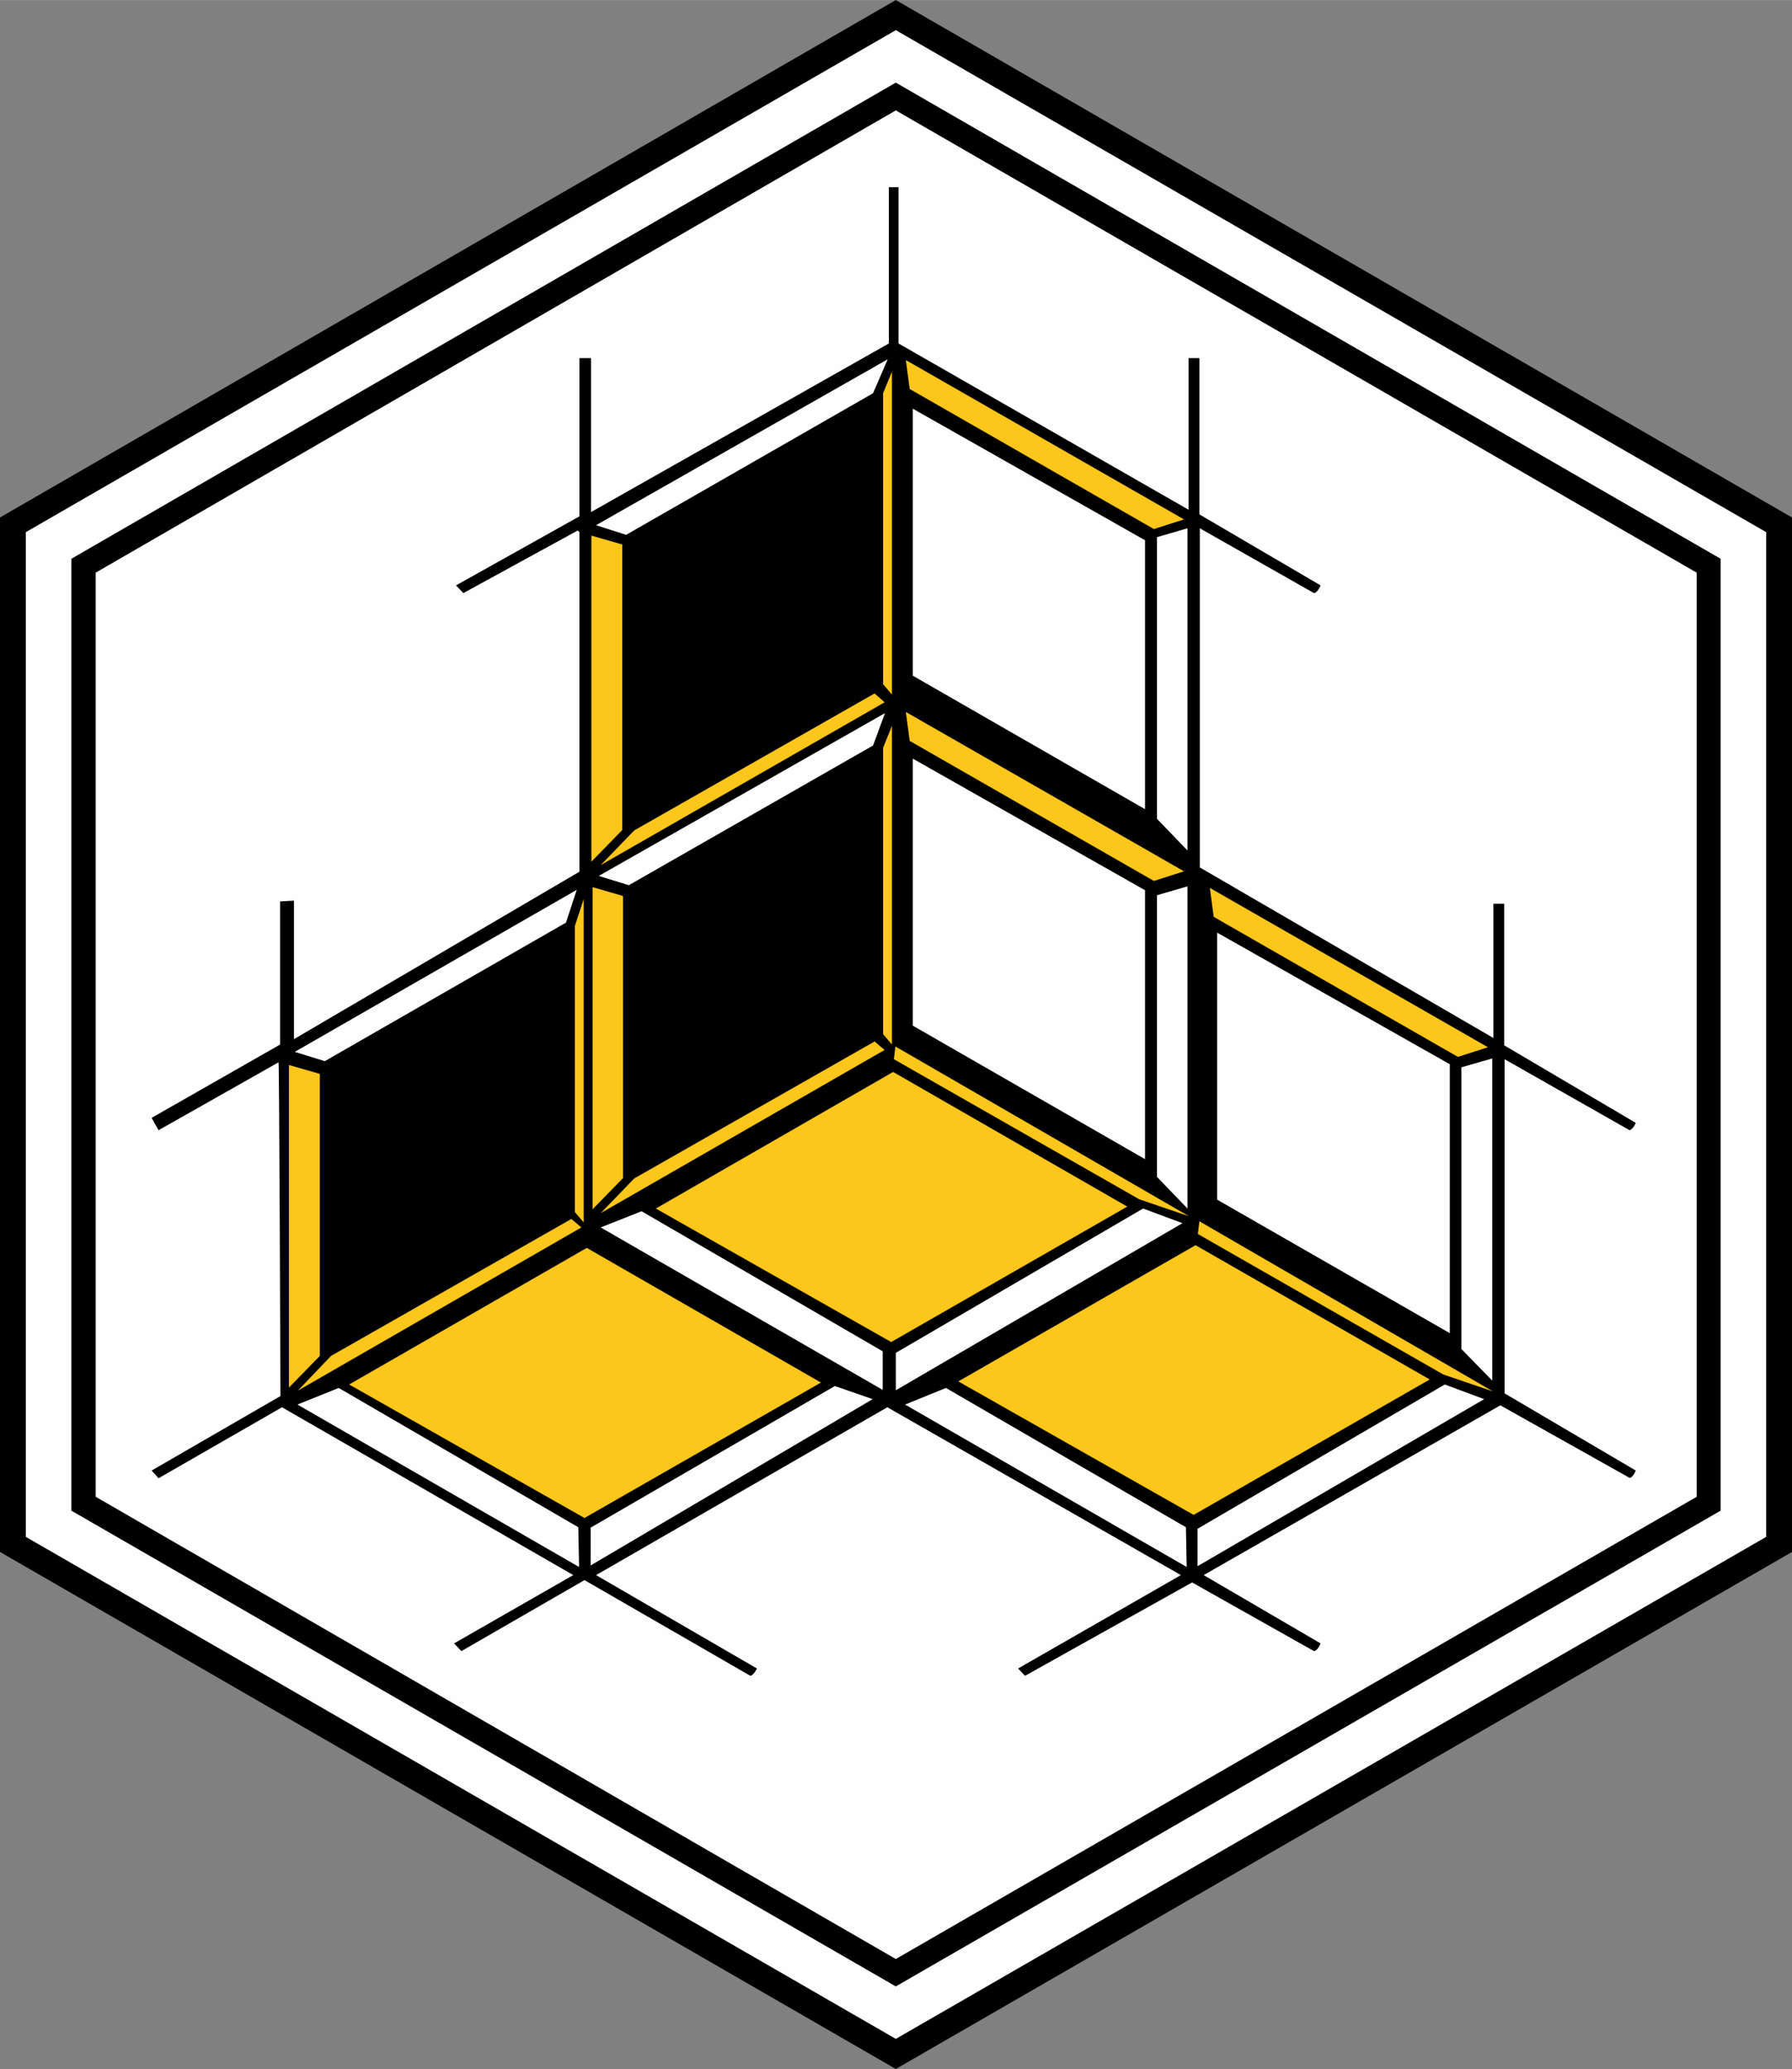
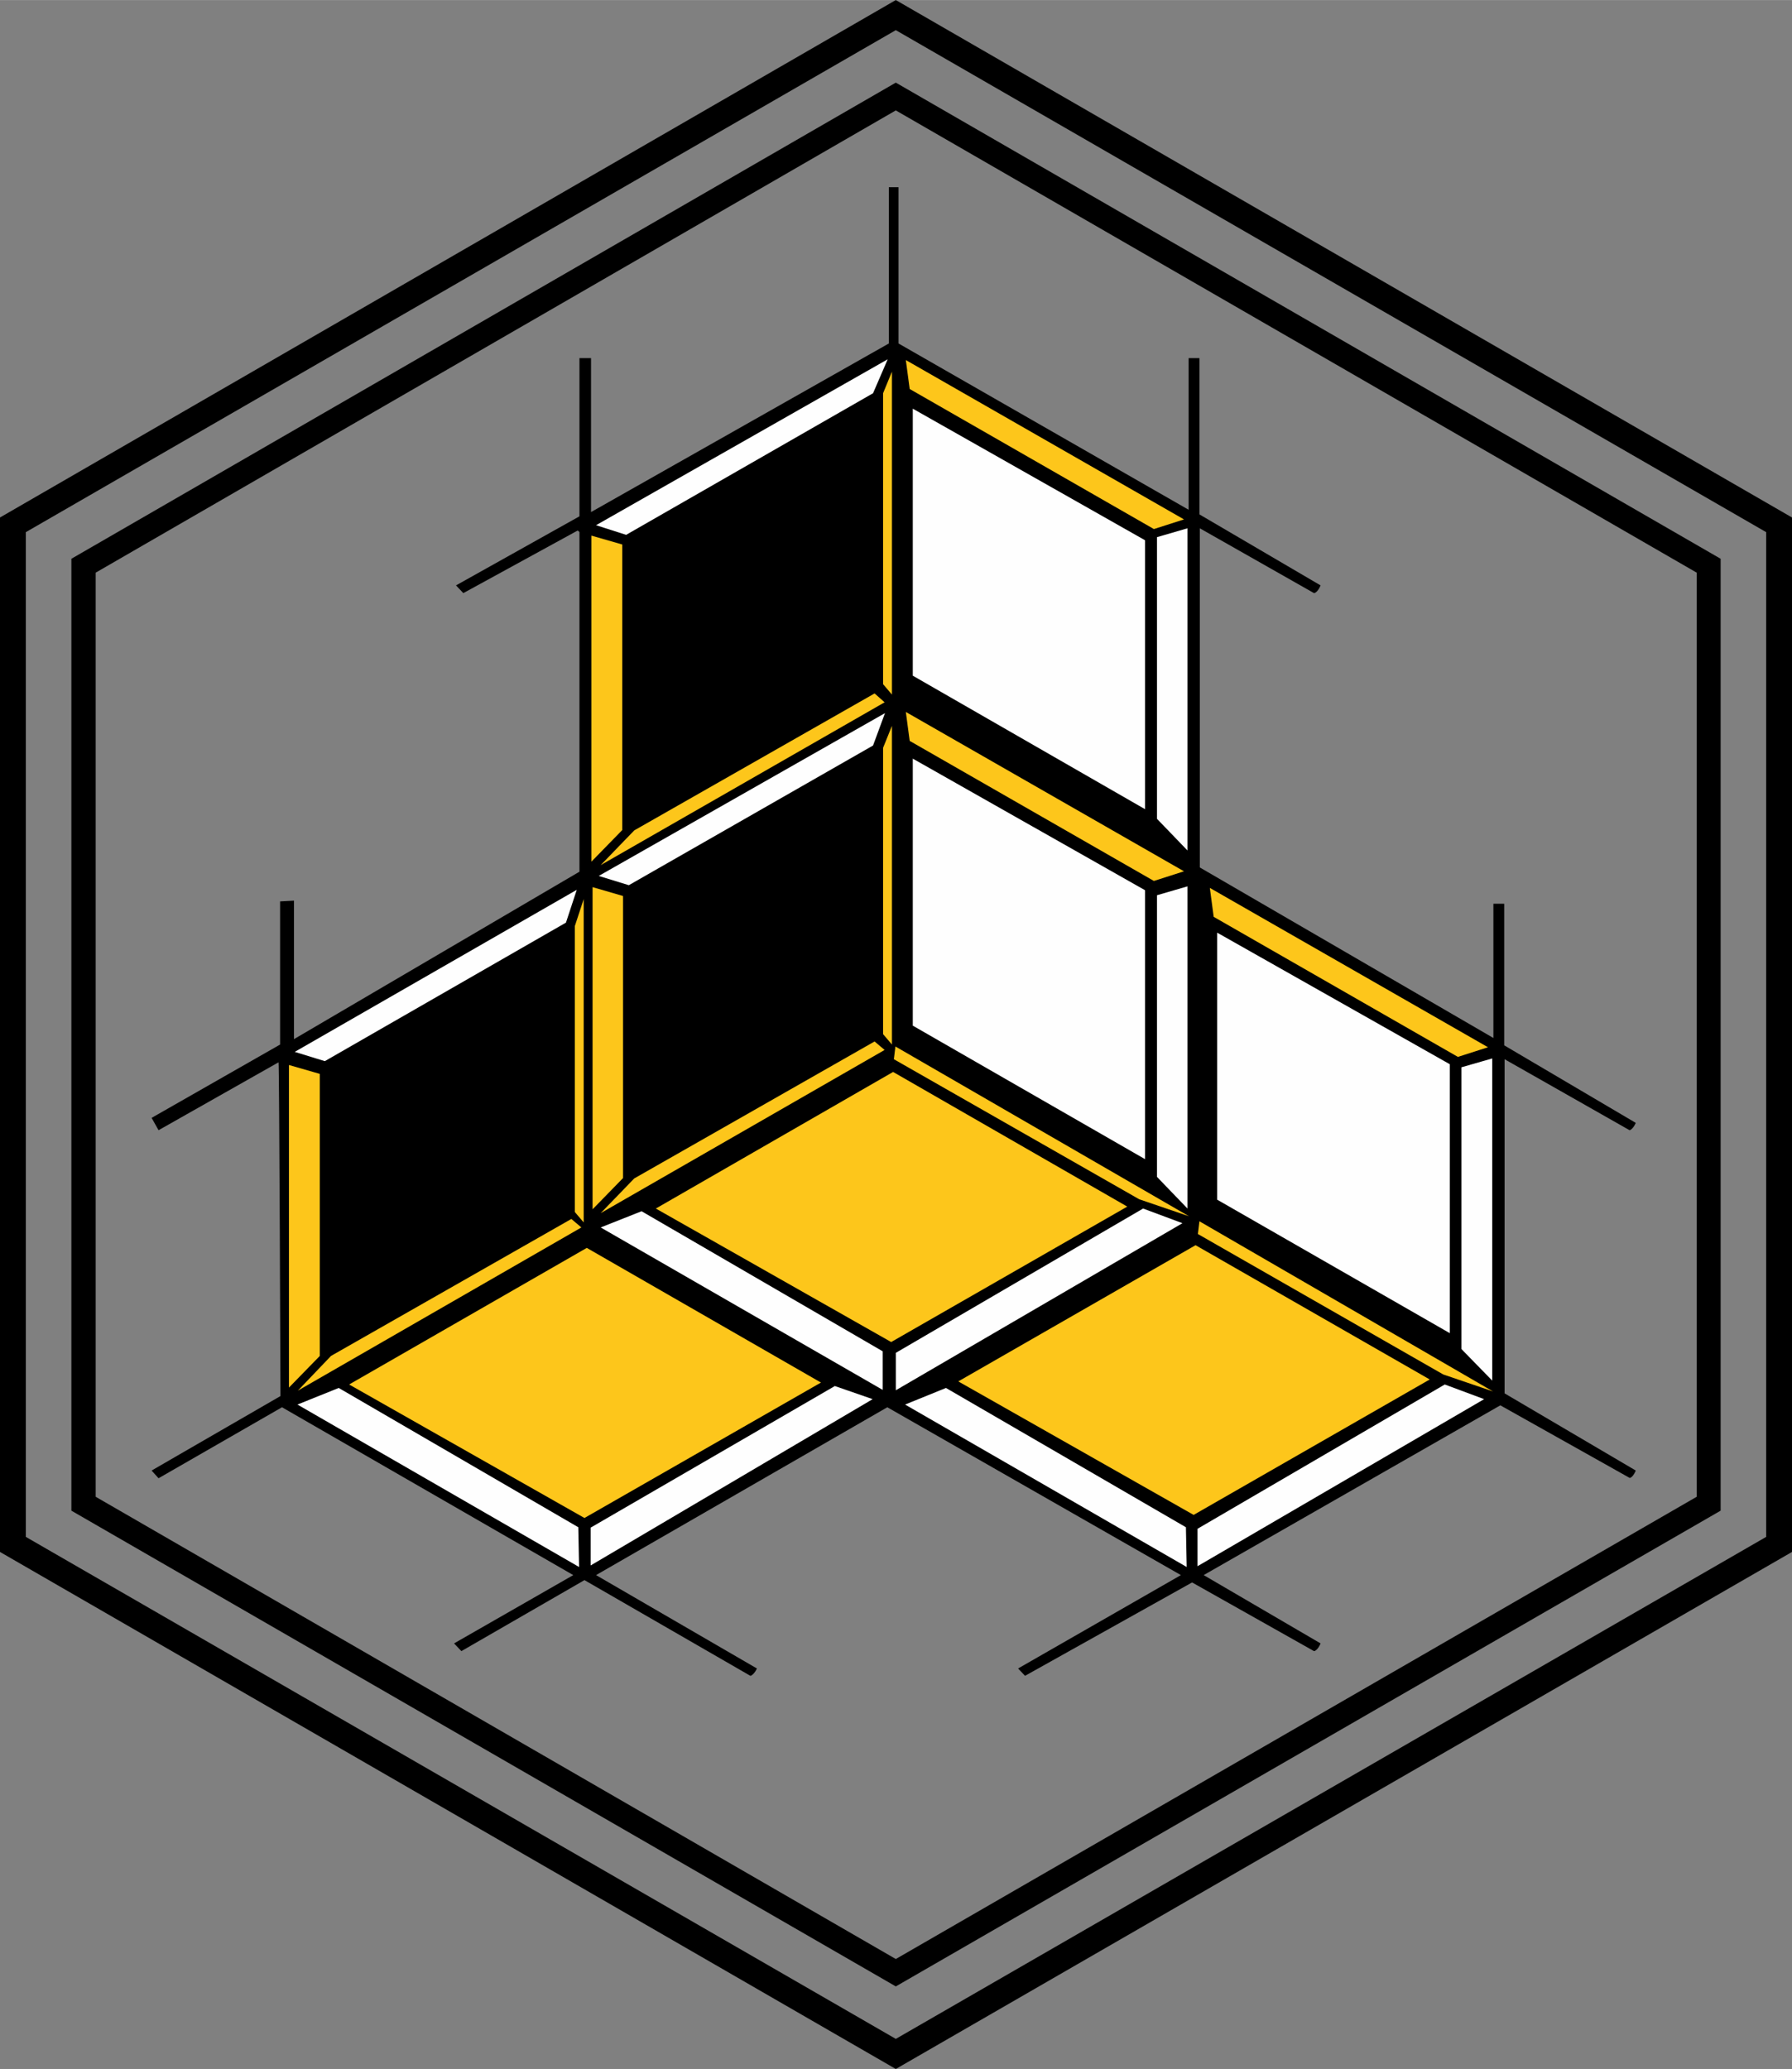
<svg xmlns="http://www.w3.org/2000/svg" xml:space="preserve" width="531px" height="613px" version="1.1" style="shape-rendering:geometricPrecision; text-rendering:geometricPrecision; image-rendering:optimizeQuality; fill-rule:evenodd; clip-rule:evenodd" viewBox="0 0 46.45 53.62">
  <rect x="0" y="0" width="46.45" height="53.62" fill="#808080" stroke="none" />
  <defs>
    <style type="text/css">
   
    .fil0 {fill:#FEFEFE}
    .fil1 {fill:black}
    .fil2 {fill:#FDC61B}
   
  </style>
  </defs>
  <g id="Слой_x0020_1">
-     <polygon class="fil0" points="46.04,39.98 23.22,53.15 0.41,39.98 0.41,13.64 23.22,0.47 46.04,13.64 " />
    <path class="fil1" d="M45.78 39.83l-22.56 13.01 -22.55 -13.01 0 -26.04 22.55 -13.01 22.56 13.01 0 26.04zm0.67 0.39l-23.23 13.4 -23.22 -13.4 0 -26.81 23.22 -13.41 23.23 13.41 0 26.81z" />
    <path class="fil1" d="M23.04 4.85l0.25 0 0 4.05 7.52 4.31 0 -3.93 0.28 0 0 4.05 3.14 1.84c-0.05,0.13 -0.13,0.2 -0.17,0.2l-2.96 -1.68 0 8.79 7.61 4.42 0 -3.48 0.28 0 0 3.67 3.41 2.01c-0.05,0.12 -0.13,0.19 -0.16,0.19l-3.24 -1.84 0 8.66 3.4 2c-0.05,0.13 -0.13,0.2 -0.16,0.19l-3.35 -1.88 -7.69 4.4 3.03 1.77c-0.05,0.13 -0.13,0.2 -0.17,0.2l-3.16 -1.78 -4.33 2.42 -0.18 -0.19 4.22 -2.42 -7.61 -4.35 -7.55 4.35 4.17 2.42c-0.06,0.13 -0.14,0.19 -0.17,0.19l-4.3 -2.48 -3.19 1.84 -0.19 -0.2 3.09 -1.77 -7.55 -4.35 -3.2 1.84 -0.18 -0.2 3.34 -1.93c0,0 -0.03,-8.65 -0.05,-8.65l-3.11 1.76 -0.18 -0.32 3.33 -1.9 0 -3.71 0.36 -0.02 0 3.59 7.4 -4.34 0 -8.8c0,0 -0.03,-0.04 -0.05,-0.04l-2.96 1.62 -0.19 -0.2 3.2 -1.79 0 -4.1 0.3 0 0 3.99 7.72 -4.37 0 -4.05z" />
    <path class="fil1" d="M43.98 38.79l-20.76 11.98 -20.74 -11.98 0 -23.95 20.74 -11.98 20.76 11.98 0 23.95zm0.62 0.36l-21.38 12.33 -21.37 -12.33 0 -24.67 21.37 -12.34 21.38 12.34 0 24.67z" />
    <path class="fil0" d="M37.58 27.58l-6.03 -3.41 0 6.92 6.03 3.46 0 -6.97zm-22.91 -3.67l0.28 -0.85 -7.31 4.2 0.78 0.24 6.25 -3.59zm7.96 -4.59l0.31 -0.84 -7.42 4.22 0.78 0.24 6.33 -3.62zm-7.06 12.49l1.06 -0.42 6.25 3.63 0 1 -7.31 -4.21zm-7.86 4.59l1.07 -0.43 6.21 3.61 0.02 1.03 -7.3 -4.21zm7.6 4.17l0 -0.98 6.33 -3.67 0.98 0.34 -7.31 4.31zm7.91 -4.54l0 -0.97 6.41 -3.74 1.02 0.38 -7.43 4.33zm0.24 0.37l1.06 -0.43 6.22 3.61 0.02 1.03 -7.3 -4.21zm7.58 4.19l0 -0.97 6.41 -3.74 1.02 0.38 -7.43 4.33zm6.84 -12.93l0.8 -0.23 0 8.35 -0.8 -0.82 0 -7.3zm-7.89 -4.46l0.79 -0.23 0 8.35 -0.79 -0.82 0 -7.3zm-0.31 -0.13l-6.02 -3.41 0 6.92 6.02 3.46 0 -6.97zm0 -9.07l-6.02 -3.41 0 6.92 6.02 3.46 0 -6.97zm0.31 -0.08l0.79 -0.23 0 8.35 -0.79 -0.82 0 -7.3zm-7.36 -3.73l0.38 -0.88 -7.56 4.3 0.78 0.25 6.4 -3.67z" />
    <path class="fil2" d="M23.12 27.07l-0.23 -0.27 0 -7.42 0.23 -0.57 0 8.26zm-6.99 -12.96l-0.8 -0.23 0 8.45 0.8 -0.82 0 -7.4zm6.99 3.89l-0.23 -0.27 0 -7.54 0.23 -0.56 0 8.37zm0.46 -7.92l-0.1 -0.75 7.21 4.13 -0.78 0.25 -6.33 -3.63zm0 9.12l-0.1 -0.75 7.21 4.13 -0.78 0.25 -6.33 -3.63zm-8.01 3.22l0.87 -0.9 6.23 -3.55 0.26 0.23 -7.36 4.22zm-7.28 5.41l-0.8 -0.23 0 8.36 0.8 -0.82 0 -7.31zm6.84 3.85l-0.23 -0.27 0 -7.41 0.23 -0.7 0 8.38zm1.02 -8.46l-0.79 -0.23 0 8.35 0.79 -0.81 0 -7.31zm-8.43 12.82l0.86 -0.9 6.23 -3.55 0.26 0.22 -7.35 4.23zm7.43 3.3l6.13 -3.51 -6.07 -3.49 -6.16 3.54 6.1 3.46zm7.95 -4.56l6.12 -3.51 -6.07 -3.49 -6.15 3.54 6.1 3.46zm7.72 -3.26l-1.29 -0.44 -6.36 -3.63 0.04 -0.33 7.61 4.4zm0.64 -7.76l-0.1 -0.75 7.21 4.13 -0.78 0.25 -6.33 -3.63zm-0.52 15.5l6.12 -3.51 -6.07 -3.48 -6.15 3.53 6.1 3.46zm7.76 -3.2l-1.29 -0.44 -6.36 -3.64 0.04 -0.33 7.61 4.41zm-23.13 -4.62l0.87 -0.9 6.23 -3.55 0.26 0.22 -7.36 4.23z" />
  </g>
</svg>